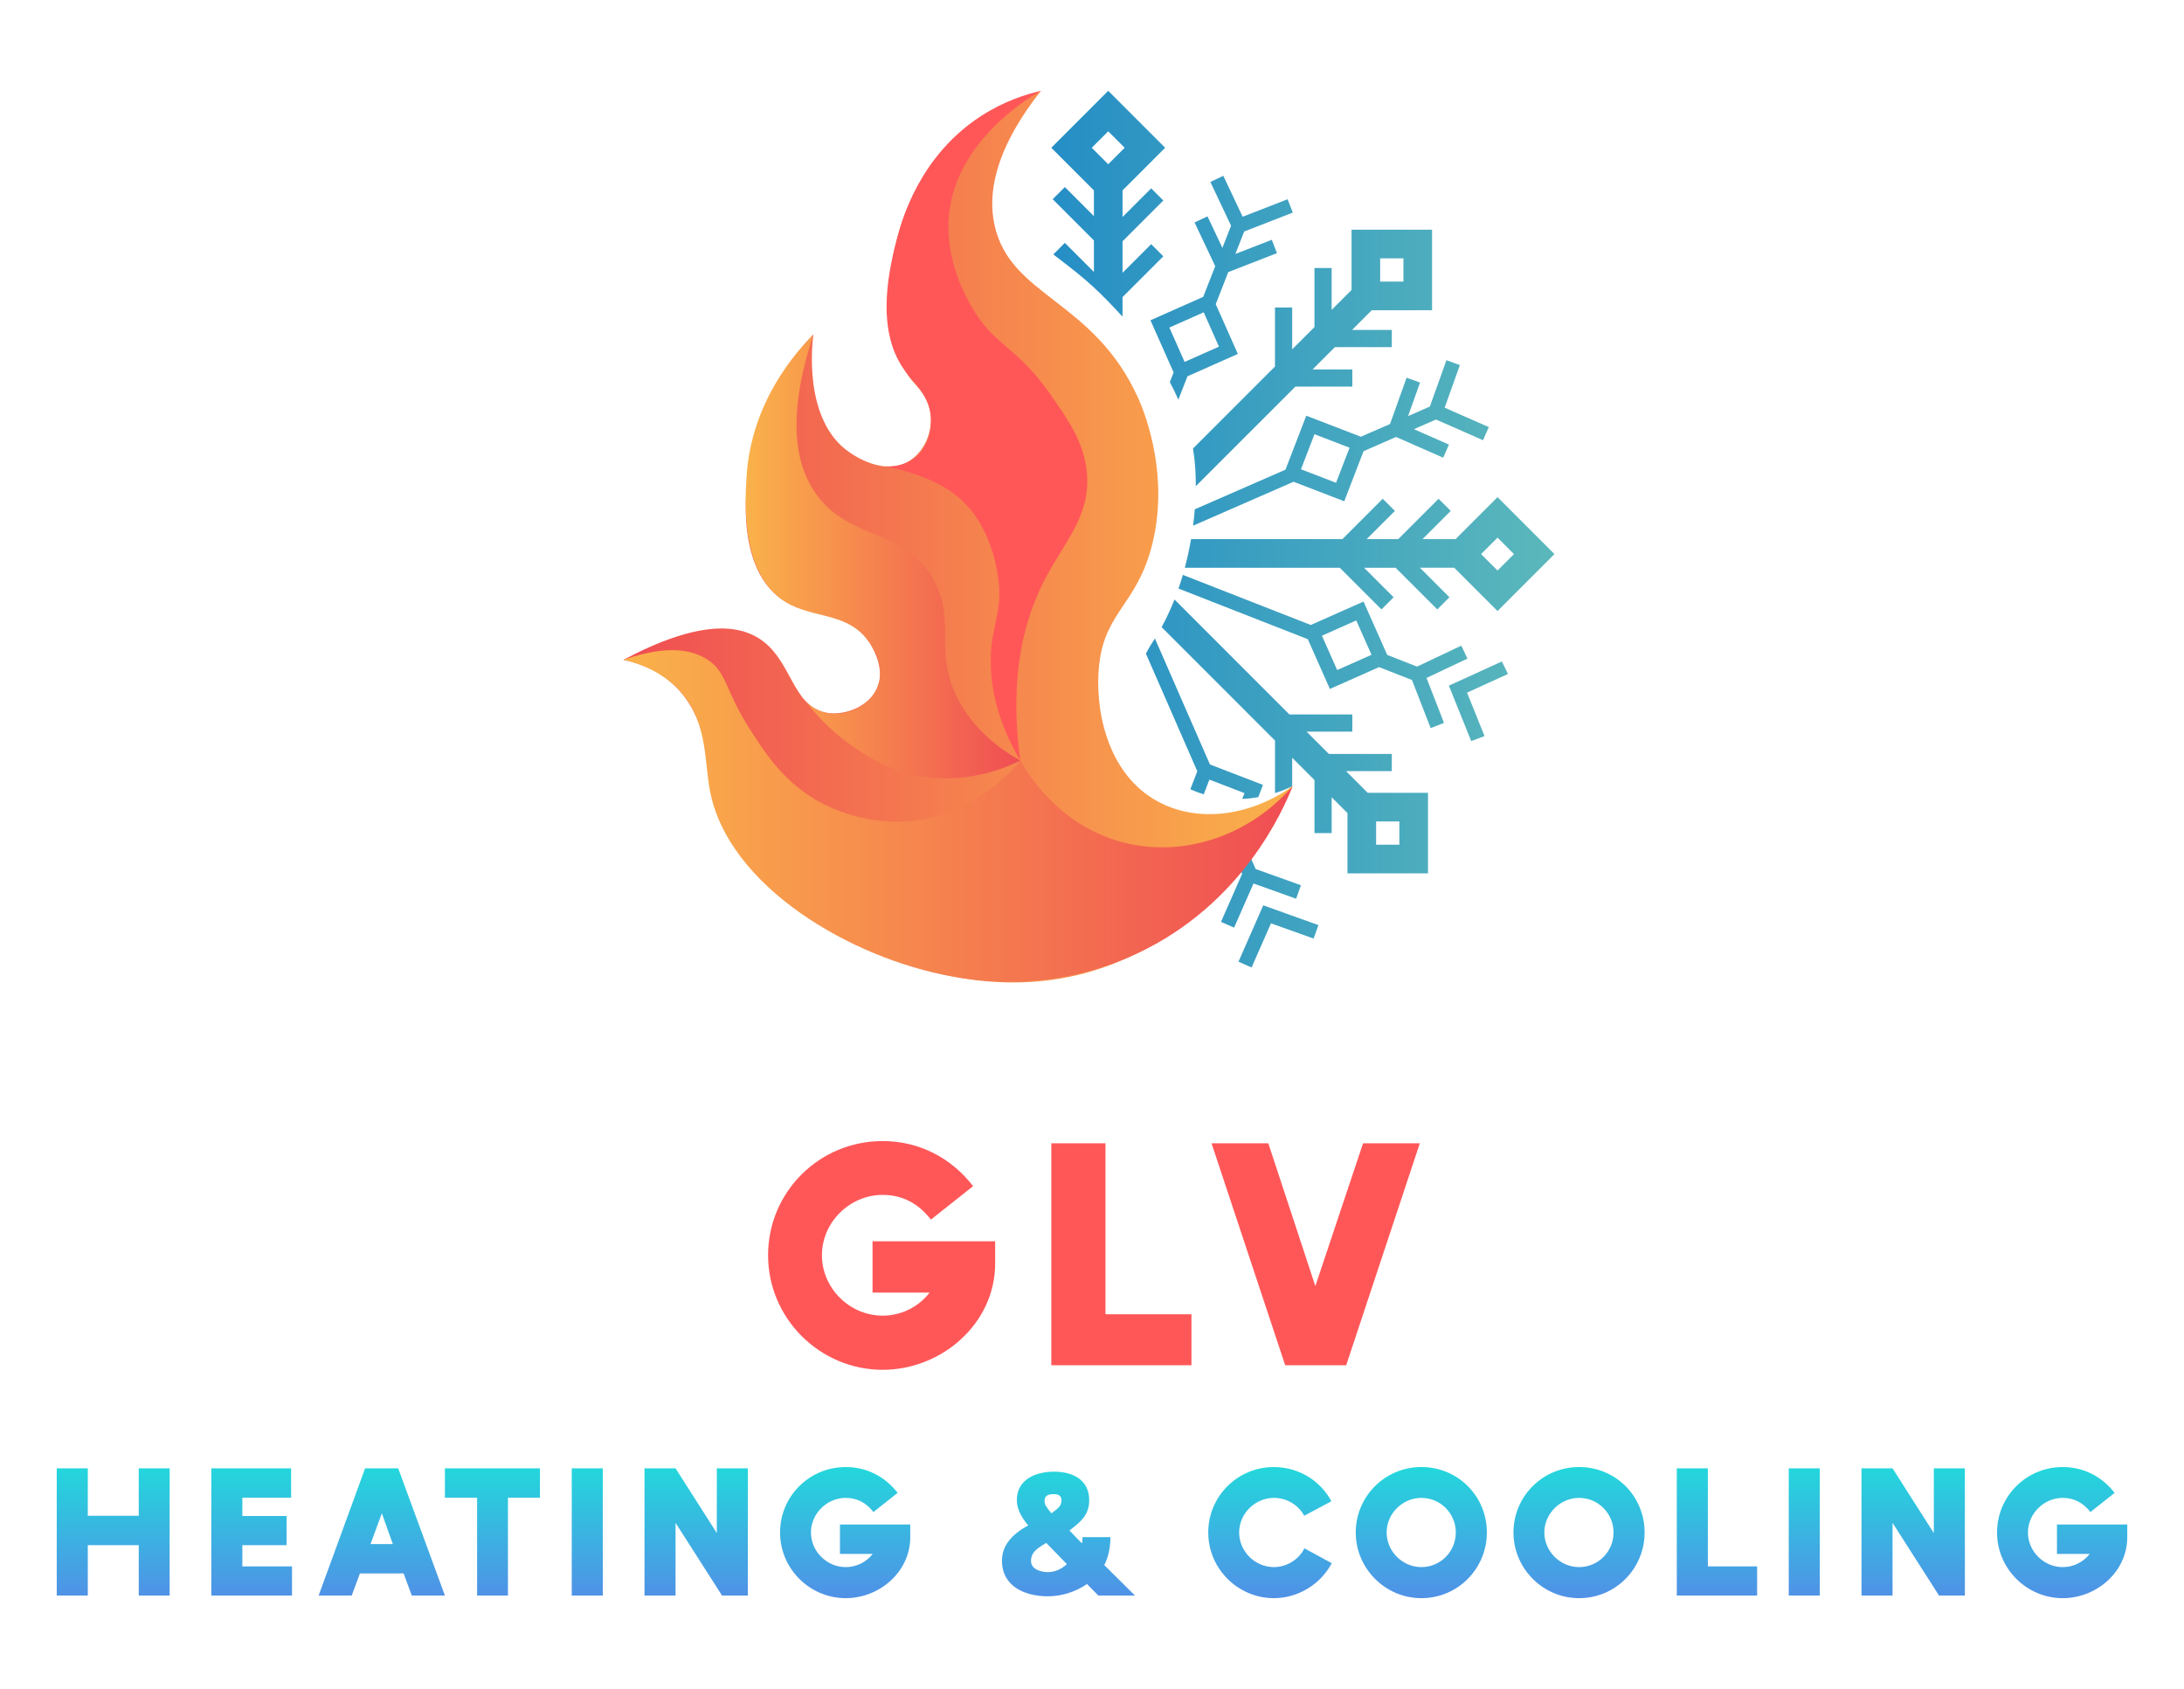
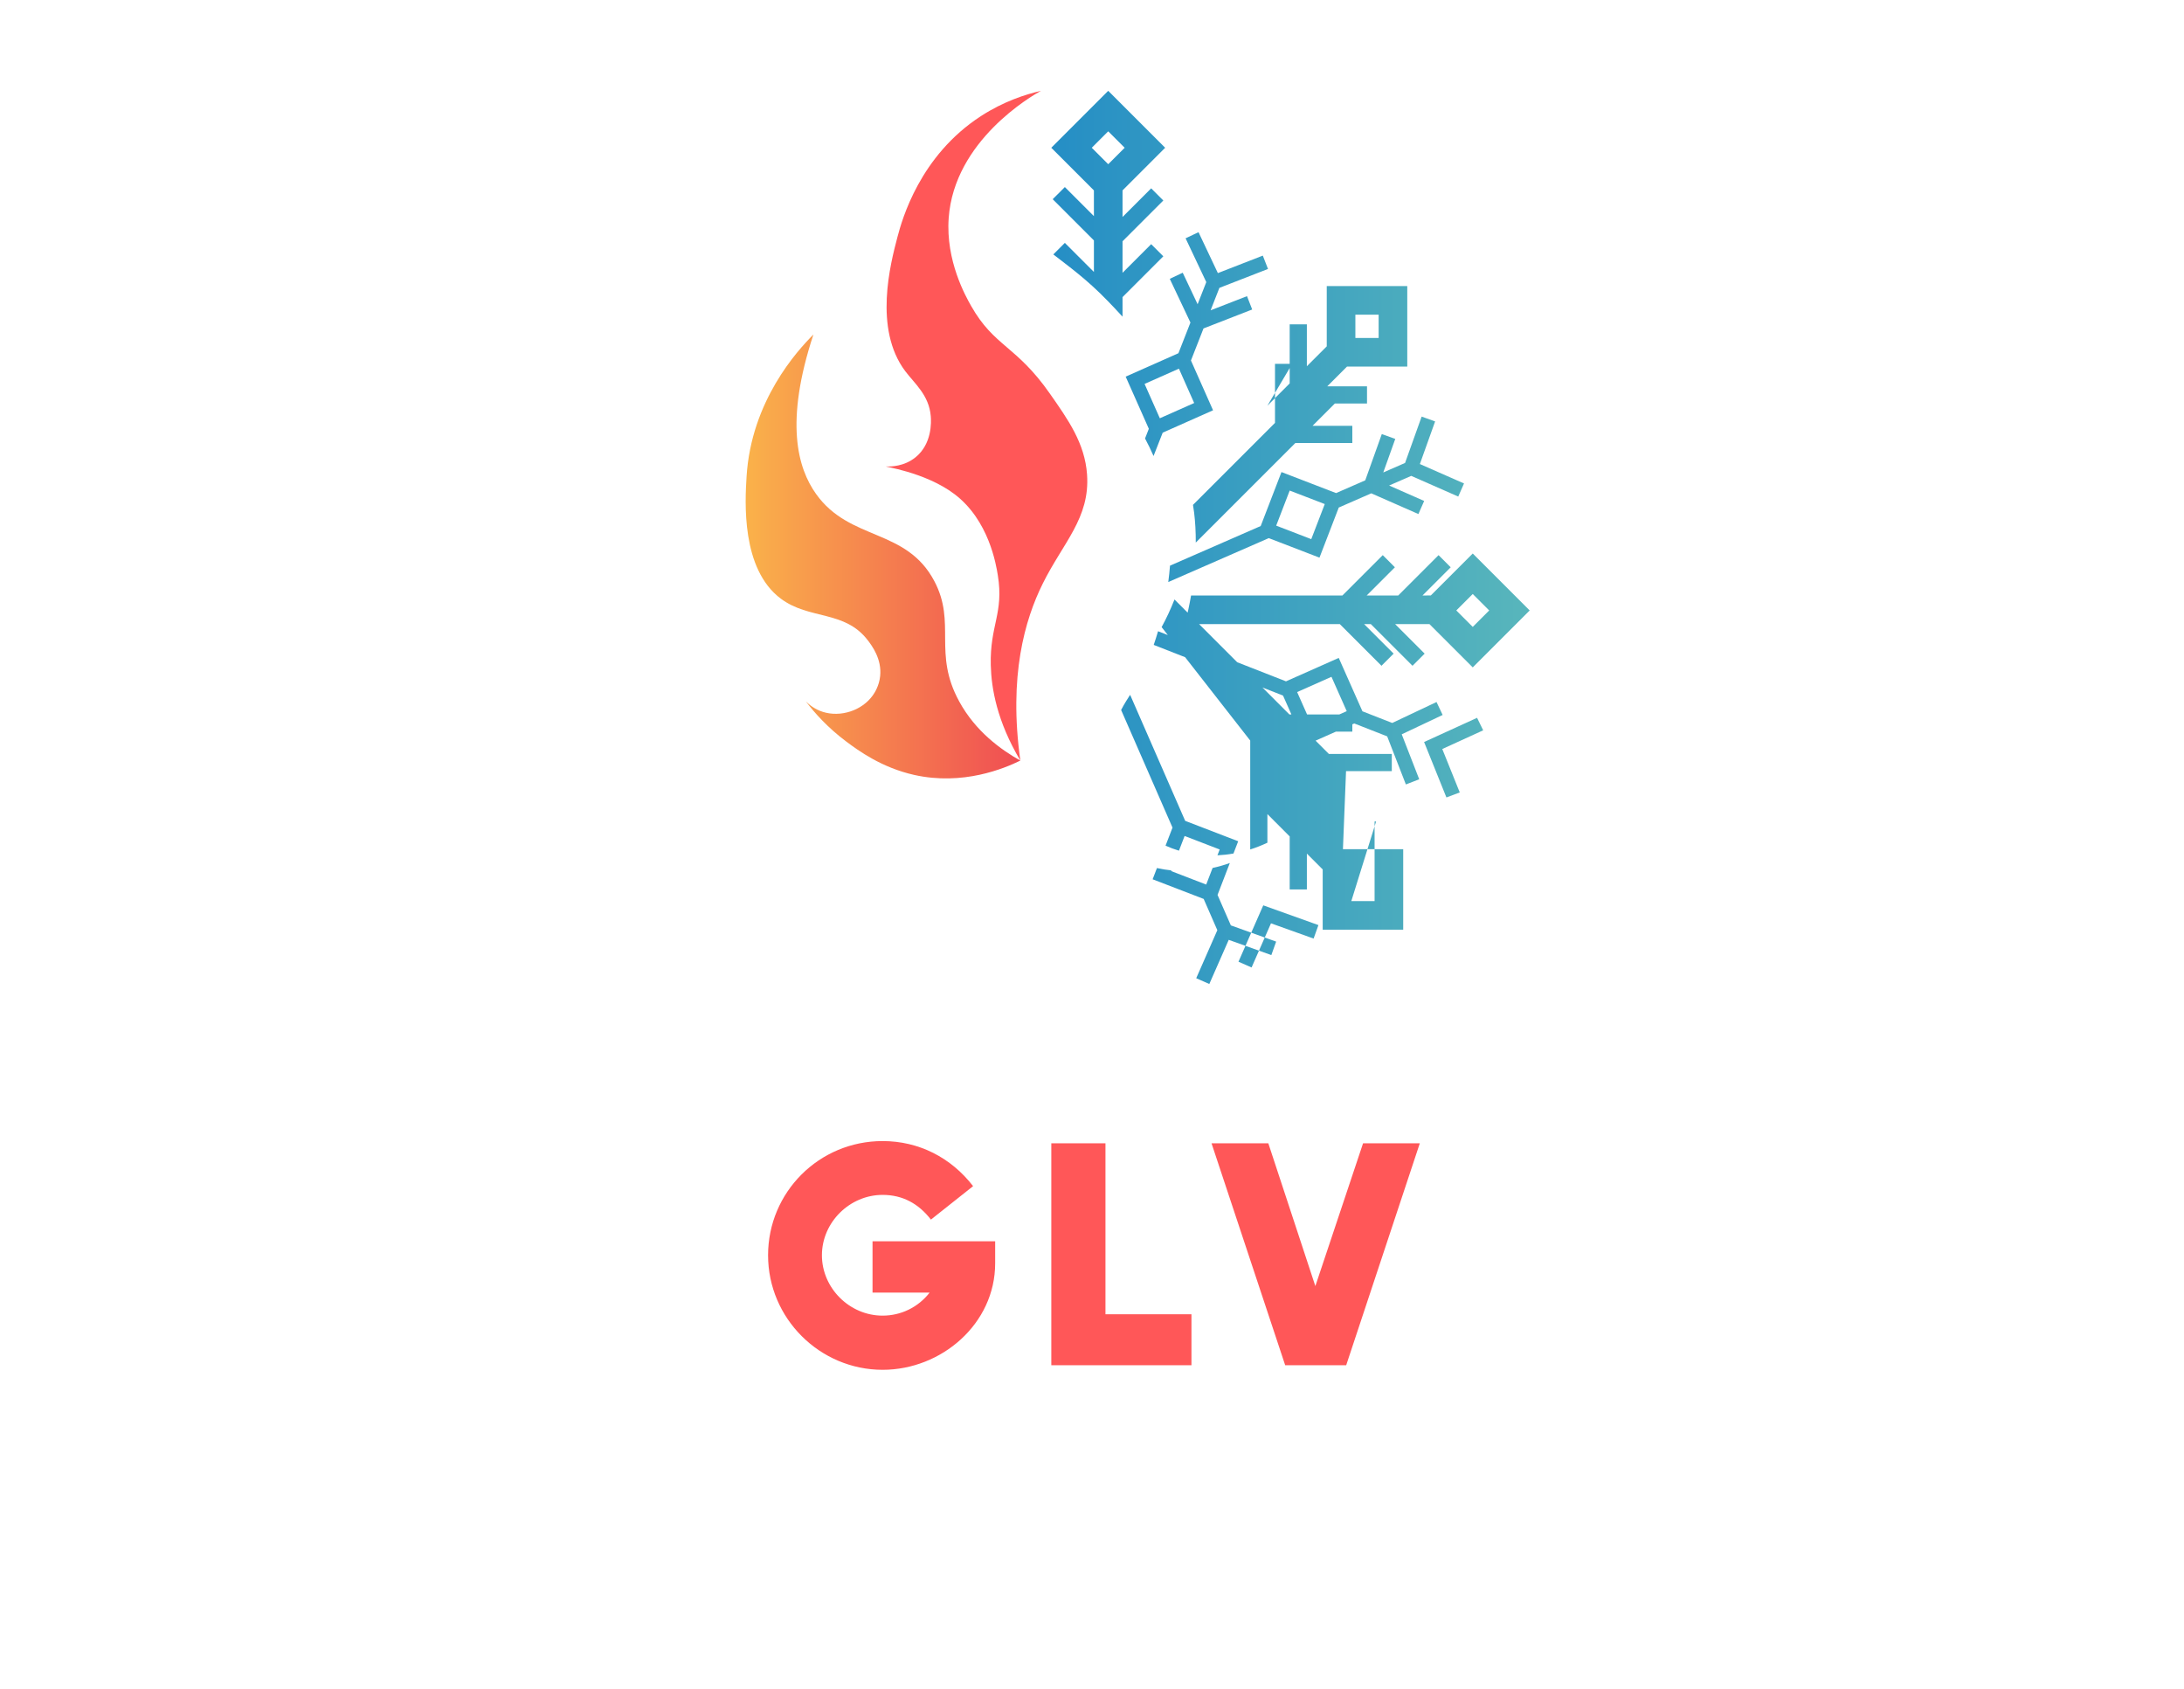
<svg xmlns="http://www.w3.org/2000/svg" version="1.1" width="970" height="750" viewBox="0 0 970 750" xml:space="preserve" id="svg12">
  <desc id="desc1">Created with Fabric.js 5.3.0</desc>
  <defs id="defs1">
    <linearGradient id="SVGID_4_9_9_1900958" gradientUnits="userSpaceOnUse" x1="382.9" y1="531.238" x2="487.281" y2="531.238" gradientTransform="matrix(1.169,0,0,1.169,-116.324,-373.774)">
      <stop offset="0%" style="stop-color:rgb(250,178,74);stop-opacity: 1" id="stop7" />
      <stop offset="100%" style="stop-color:rgb(240,77,83);stop-opacity: 1" id="stop8" />
    </linearGradient>
    <linearGradient id="SVGID_3_8_8_1900957" gradientUnits="userSpaceOnUse" x1="336.473" y1="629.799" x2="590.77" y2="629.799" gradientTransform="matrix(1.169,0,0,1.169,-116.324,-373.774)">
      <stop offset="0%" style="stop-color:rgb(250,178,74);stop-opacity: 1" id="stop5" />
      <stop offset="100%" style="stop-color:rgb(240,77,83);stop-opacity: 1" id="stop6" />
    </linearGradient>
    <linearGradient id="SVGID_2_7_7_1900956" gradientUnits="userSpaceOnUse" x1="336.473" y1="523.7" x2="590.77" y2="523.7" gradientTransform="matrix(1.169,0,0,1.169,-116.324,-373.774)">
      <stop offset="0%" style="stop-color:rgb(240,77,83);stop-opacity: 1" id="stop3" />
      <stop offset="100%" style="stop-color:rgb(250,178,74);stop-opacity: 1" id="stop4" />
    </linearGradient>
    <linearGradient id="SVGID_1900959" gradientUnits="userSpaceOnUse" gradientTransform="matrix(1.921,0,0,1.921,25.201,651.439)" x1="-2.666" y1="-8.09" x2="-2.666" y2="40.91">
      <stop offset="0%" style="stop-color:rgb(23,234,217);stop-opacity: 1" id="stop11" />
      <stop offset="100%" style="stop-color:rgb(96,120,234);stop-opacity: 1" id="stop12" />
    </linearGradient>
    <linearGradient id="SVGID_1_6_6_1900955" gradientUnits="userSpaceOnUse" x1="499.036" y1="520.856" x2="690.255" y2="520.856" gradientTransform="matrix(1.169,0,0,1.169,-116.324,-373.774)">
      <stop offset="0%" style="stop-color:rgb(37,142,197);stop-opacity: 1" id="stop1" />
      <stop offset="1" style="stop-color:rgb(91,184,187);stop-opacity: 1" id="stop2" />
    </linearGradient>
  </defs>
-   <path style="fill:url(#SVGID_1900959);fill-rule:nonzero;stroke:none;stroke-width:0;stroke-linecap:butt;stroke-linejoin:miter;stroke-miterlimit:4;stroke-dasharray:none;stroke-dashoffset:0" paint-order="stroke" d="m 61.626,652.016 v 21.056 H 38.995 V 652.016 H 25.201 v 56.501 H 38.995 v -22.381 h 22.631 v 22.381 h 13.717 v -56.501 z m 46.012,43.533 v -9.414 h 19.653 v -12.968 h -19.653 v -8.107 h 21.651 V 652.016 H 93.843 v 56.501 h 35.849 v -12.968 z m 75.252,12.968 H 197.605 l -20.748,-56.501 h -14.697 l -20.652,56.501 h 14.697 l 3.65,-9.836 h 19.404 z m -18.328,-22.881 5.033,-13.64 4.88,13.64 z m 75.252,-20.576 V 652.016 H 197.605 v 13.045 h 14.293 v 43.456 h 13.698 v -43.456 z m 14.12,-13.045 v 56.501 h 13.794 v -56.501 z m 64.436,0 v 28.74 l -18.328,-28.74 h -13.794 v 56.501 h 13.794 v -32.295 l 20.652,32.295 h 11.469 v -56.501 z m 85.914,30.566 v -5.629 h -31.219 v 13.064 h 14.543 c -2.901,3.708 -7.281,5.86 -11.988,5.86 -8.415,0 -15.446,-7.012 -15.446,-15.369 0,-8.415 7.108,-15.369 15.446,-15.369 5.129,0 9.183,2.248 12.315,6.282 l 10.739,-8.511 c -5.61,-7.262 -13.794,-11.469 -23.054,-11.469 -16.195,0 -29.163,13.045 -29.163,29.067 0,16.118 13.218,29.163 29.163,29.163 15.043,0 28.664,-11.719 28.664,-27.088 z m 52.39,-5.206 c -7.781,4.207 -11.661,9.337 -11.661,15.619 0,11.565 10.336,15.85 20.403,15.85 6.032,0 12.391,-1.979 17.348,-5.456 l 5.053,5.129 h 16.272 l -13.64,-13.544 c 1.825,-3.554 2.728,-7.685 2.728,-12.391 h -12.391 c 0,0.73 0,1.326 -0.077,1.806 -0.077,0.499 -0.173,0.749 -0.25,0.922 l -5.456,-5.706 c 4.88,-3.727 8.76,-6.859 8.76,-13.39 0,-9.164 -7.358,-12.718 -15.619,-12.718 -8.011,0 -16.522,3.381 -16.522,12.641 0,4.303 2.401,8.088 5.053,11.239 z m 1.23,15.696 c 0,-1.575 0.499,-2.901 1.479,-4.054 0.999,-1.153 2.728,-2.401 5.302,-3.881 l 9.164,9.414 c -2.651,2.401 -5.456,3.554 -8.434,3.554 -3.131,0 -7.512,-1.23 -7.512,-5.033 z m 6.032,-26.608 c 0,-2.632 1.979,-2.978 4.207,-2.978 2.229,0 3.304,0.922 3.304,2.728 0,1.249 -0.403,2.229 -1.076,2.978 -0.653,0.749 -1.806,1.652 -3.381,2.805 -1.153,-1.306 -1.825,-2.382 -2.305,-3.055 -0.499,-0.653 -0.749,-1.479 -0.749,-2.478 z m 72.696,14.044 c 0,16.118 13.218,29.163 29.163,29.163 10.662,0 20.729,-6.109 25.686,-15.523 l -12.142,-6.609 c -2.478,5.033 -7.934,8.338 -13.544,8.338 -8.434,0 -15.446,-7.012 -15.446,-15.369 0,-8.415 7.108,-15.369 15.446,-15.369 5.61,0 10.739,2.978 13.467,7.934 l 12.065,-6.436 c -5.053,-9.414 -14.87,-15.196 -25.532,-15.196 -16.022,0 -29.163,12.872 -29.163,29.067 z m 94.674,29.163 c 16.195,0 29.067,-13.141 29.067,-29.163 0,-16.272 -12.968,-29.067 -29.067,-29.067 -16.195,0 -29.163,13.045 -29.163,29.067 0,15.946 13.045,29.163 29.163,29.163 z m -15.446,-29.163 c 0,-8.415 7.089,-15.369 15.446,-15.369 8.511,0 15.273,6.955 15.273,15.369 0,8.434 -6.762,15.369 -15.273,15.369 -8.434,0 -15.446,-7.012 -15.446,-15.369 z m 85.491,29.163 c 16.195,0 29.086,-13.141 29.086,-29.163 0,-16.272 -12.968,-29.067 -29.086,-29.067 -16.195,0 -29.163,13.045 -29.163,29.067 0,15.946 13.064,29.163 29.163,29.163 z m -15.446,-29.163 c 0,-8.415 7.108,-15.369 15.446,-15.369 8.511,0 15.292,6.955 15.292,15.369 0,8.434 -6.782,15.369 -15.292,15.369 -8.415,0 -15.446,-7.012 -15.446,-15.369 z m 72.62,15.043 v -43.533 h -13.794 v 56.501 h 35.676 v -12.968 z m 35.926,-43.533 v 56.501 h 13.794 v -56.501 z m 64.436,0 v 28.74 l -18.328,-28.74 h -13.794 v 56.501 h 13.794 v -32.295 l 20.652,32.295 h 11.469 v -56.501 z m 85.914,30.566 v -5.629 H 913.581 v 13.064 h 14.543 c -2.901,3.708 -7.281,5.86 -11.988,5.86 -8.415,0 -15.446,-7.012 -15.446,-15.369 0,-8.415 7.108,-15.369 15.446,-15.369 5.129,0 9.164,2.248 12.315,6.282 l 10.739,-8.511 c -5.629,-7.262 -13.794,-11.469 -23.054,-11.469 -16.195,0 -29.163,13.045 -29.163,29.067 0,16.118 13.218,29.163 29.163,29.163 15.043,0 28.664,-11.719 28.664,-27.088 z" stroke-linecap="round" id="path12" />
  <path style="fill:#ff5758;fill-rule:nonzero;stroke:none;stroke-width:0;stroke-linecap:butt;stroke-linejoin:miter;stroke-miterlimit:4;stroke-dasharray:none;stroke-dashoffset:0" paint-order="stroke" d="m 441.991,561.004 v -9.798 h -54.465 v 22.766 h 25.359 c -5.033,6.494 -12.68,10.24 -20.883,10.24 -14.716,0 -26.954,-12.257 -26.954,-26.819 0,-14.678 12.391,-26.8 26.954,-26.8 8.914,0 15.984,3.9 21.459,10.97 l 18.731,-14.851 c -9.798,-12.68 -24.072,-20.018 -40.191,-20.018 -28.26,0 -50.872,22.746 -50.872,50.699 0,28.106 23.054,50.872 50.872,50.872 26.205,0 49.988,-20.46 49.988,-47.26 z m 48.989,22.612 v -75.924 h -24.053 v 98.555 h 62.245 v -22.631 z m 114.405,-75.924 -21.19,63.398 -20.883,-63.398 h -25.225 l 32.717,98.555 h 27.088 l 32.698,-98.555 z" stroke-linecap="round" id="path10" />
-   <path style="fill:url(#SVGID_1_6_6_1900955);fill-rule:nonzero;stroke:none;stroke-width:1.169;stroke-linecap:butt;stroke-linejoin:miter;stroke-miterlimit:4;stroke-dasharray:none;stroke-dashoffset:0" paint-order="stroke" d="m 561.065,402.022 24.502,8.768 -2.143,5.985 -18.924,-6.772 -8.624,19.605 -5.818,-2.56 z m 72.511,-100.976 7.765,19.96 -5.925,2.304 -8.308,-21.356 -14.611,-5.722 -21.838,9.696 -9.81,-22.091 -57.427,-22.491 c 0.692,-2.008 1.334,-4.034 1.927,-6.072 l 56.819,22.253 23.432,-10.405 10.527,23.706 13.23,5.182 19.672,-9.303 2.717,5.746 z m -24.432,-10.28 -6.774,-15.254 -15.253,6.774 6.773,15.254 z m 25.908,-110.222 7.365,-20.579 5.984,2.142 -6.772,18.926 19.605,8.623 -2.56,5.819 -20.887,-9.188 -9.813,4.288 15.566,6.847 -2.56,5.819 -20.927,-9.205 -14.444,6.311 -8.568,22.252 -22.518,-8.669 -44.633,19.502 c 0.319,-2.455 0.577,-4.885 0.767,-7.273 l 40.282,-17.6 9.226,-23.965 24.253,9.336 12.954,-5.66 7.35,-20.538 5.984,2.142 -5.331,14.899 z m -35.662,18.261 -15.577,-5.996 -5.996,15.575 15.576,5.997 z m 47.09,40.59 18.635,-18.634 25.288,25.286 -25.288,25.288 -19.226,-19.226 h -15.245 l 13.111,13.111 -5.393,5.395 -18.506,-18.505 H 605.853 l 13.111,13.111 -5.393,5.393 -18.504,-18.504 h -68.838 c 1.123,-4.233 2.046,-8.494 2.768,-12.714 h 67.226 l 17.913,-17.913 5.393,5.393 -12.52,12.52 h 14.002 l 17.913,-17.912 5.396,5.394 -12.519,12.519 z m 11.328,6.652 7.307,7.307 7.307,-7.307 -7.307,-7.307 z m -144.865,37.468 c -1.026,1.613 -2.525,3.853 -3.998,6.728 l 22.82,52.229 -3.086,8.015 c 1.912,0.874 3.901,1.618 5.952,2.233 l 2.513,-6.528 15.577,5.996 -0.997,2.589 c 2.354,-0.105 4.731,-0.368 7.114,-0.784 l 2.1,-5.454 -23.545,-9.064 z m 154.09,10.211 -23.527,10.746 9.913,24.611 5.925,-2.226 -7.765,-19.28 18.171,-8.301 z m -93.126,-138.6 9.902,-9.898 v -26.217 h 7.628 v 18.591 l 8.833,-8.829 v -26.77 h 35.762 v 35.761 h -26.772 l -8.763,8.759 h 17.654 v 7.628 H 592.866 l -9.905,9.901 h 17.66 v 7.628 h -25.291 l -44.239,44.223 c 0.019,-4.744 -0.23,-9.207 -0.727,-13.243 -0.145,-1.178 -0.32,-2.341 -0.511,-3.497 l 36.425,-36.413 v -26.211 h 7.628 z m 39.077,-30.076 h 10.334 v -10.333 h -10.334 z m -37.327,274.032 2.143,-5.986 -20.123,-7.201 -5.911,-13.529 5.454,-14.165 c -2.522,0.903 -5.081,1.632 -7.656,2.194 l -2.837,7.369 -15.576,-5.996 0.113,-0.294 c -2.161,-0.221 -4.301,-0.566 -6.411,-1.042 l -1.919,4.985 22.672,8.728 6.066,13.884 -9.38,21.326 5.818,2.559 8.624,-19.604 z m -35.926,-280.881 -9.177,-19.406 5.746,-2.718 6.617,13.99 3.851,-9.833 -9.194,-19.442 5.746,-2.718 8.594,18.171 19.96,-7.766 2.304,5.925 -21.589,8.399 -3.905,9.97 16.169,-6.291 2.304,5.925 -21.625,8.413 -5.574,14.233 9.818,22.111 -22.369,9.933 -4.062,10.371 c -1.172,-2.693 -2.438,-5.293 -3.775,-7.796 l 1.681,-4.291 -10.284,-23.158 23.428,-10.402 z m -5.117,20.479 -15.254,6.774 6.774,15.254 15.253,-6.774 z m 72.845,213.374 h 26.769 v 35.761 h -35.76 v -26.771 l -7.03,-7.032 v 15.923 h -7.628 v -23.554 l -9.902,-9.905 v 12.703 c -2.514,1.194 -5.064,2.19 -7.628,2.999 V 328.843 L 515.92,278.467 c 2.15,-3.918 4.053,-8.031 5.717,-12.265 l 51.044,51.062 h 27.94 v 7.628 h -20.315 l 9.898,9.901 h 27.947 v 7.628 h -20.321 z m 3.723,23.047 h 10.333 V 364.767 H 611.181 Z M 485.846,84.548 466.917,65.617 492.203,40.33 517.491,65.617 498.56,84.548 V 96.355 l 12.724,-12.723 5.393,5.395 -18.117,18.117 v 14.002 l 12.724,-12.723 5.393,5.395 -18.117,18.116 v 8.679 c -2.397,-2.634 -4.584,-4.908 -6.39,-6.784 -9.572,-9.938 -17.754,-15.694 -24.349,-20.853 l 5.118,-5.118 12.908,12.907 v -14.003 l -18.301,-18.302 5.394,-5.393 12.908,12.907 z m 6.357,-11.623 7.307,-7.307 -7.307,-7.306 -7.306,7.306 z" stroke-linecap="round" id="path219" />
+   <path style="fill:url(#SVGID_1_6_6_1900955);fill-rule:nonzero;stroke:none;stroke-width:1.169;stroke-linecap:butt;stroke-linejoin:miter;stroke-miterlimit:4;stroke-dasharray:none;stroke-dashoffset:0" paint-order="stroke" d="m 561.065,402.022 24.502,8.768 -2.143,5.985 -18.924,-6.772 -8.624,19.605 -5.818,-2.56 m 72.511,-100.976 7.765,19.96 -5.925,2.304 -8.308,-21.356 -14.611,-5.722 -21.838,9.696 -9.81,-22.091 -57.427,-22.491 c 0.692,-2.008 1.334,-4.034 1.927,-6.072 l 56.819,22.253 23.432,-10.405 10.527,23.706 13.23,5.182 19.672,-9.303 2.717,5.746 z m -24.432,-10.28 -6.774,-15.254 -15.253,6.774 6.773,15.254 z m 25.908,-110.222 7.365,-20.579 5.984,2.142 -6.772,18.926 19.605,8.623 -2.56,5.819 -20.887,-9.188 -9.813,4.288 15.566,6.847 -2.56,5.819 -20.927,-9.205 -14.444,6.311 -8.568,22.252 -22.518,-8.669 -44.633,19.502 c 0.319,-2.455 0.577,-4.885 0.767,-7.273 l 40.282,-17.6 9.226,-23.965 24.253,9.336 12.954,-5.66 7.35,-20.538 5.984,2.142 -5.331,14.899 z m -35.662,18.261 -15.577,-5.996 -5.996,15.575 15.576,5.997 z m 47.09,40.59 18.635,-18.634 25.288,25.286 -25.288,25.288 -19.226,-19.226 h -15.245 l 13.111,13.111 -5.393,5.395 -18.506,-18.505 H 605.853 l 13.111,13.111 -5.393,5.393 -18.504,-18.504 h -68.838 c 1.123,-4.233 2.046,-8.494 2.768,-12.714 h 67.226 l 17.913,-17.913 5.393,5.393 -12.52,12.52 h 14.002 l 17.913,-17.912 5.396,5.394 -12.519,12.519 z m 11.328,6.652 7.307,7.307 7.307,-7.307 -7.307,-7.307 z m -144.865,37.468 c -1.026,1.613 -2.525,3.853 -3.998,6.728 l 22.82,52.229 -3.086,8.015 c 1.912,0.874 3.901,1.618 5.952,2.233 l 2.513,-6.528 15.577,5.996 -0.997,2.589 c 2.354,-0.105 4.731,-0.368 7.114,-0.784 l 2.1,-5.454 -23.545,-9.064 z m 154.09,10.211 -23.527,10.746 9.913,24.611 5.925,-2.226 -7.765,-19.28 18.171,-8.301 z m -93.126,-138.6 9.902,-9.898 v -26.217 h 7.628 v 18.591 l 8.833,-8.829 v -26.77 h 35.762 v 35.761 h -26.772 l -8.763,8.759 h 17.654 v 7.628 H 592.866 l -9.905,9.901 h 17.66 v 7.628 h -25.291 l -44.239,44.223 c 0.019,-4.744 -0.23,-9.207 -0.727,-13.243 -0.145,-1.178 -0.32,-2.341 -0.511,-3.497 l 36.425,-36.413 v -26.211 h 7.628 z m 39.077,-30.076 h 10.334 v -10.333 h -10.334 z m -37.327,274.032 2.143,-5.986 -20.123,-7.201 -5.911,-13.529 5.454,-14.165 c -2.522,0.903 -5.081,1.632 -7.656,2.194 l -2.837,7.369 -15.576,-5.996 0.113,-0.294 c -2.161,-0.221 -4.301,-0.566 -6.411,-1.042 l -1.919,4.985 22.672,8.728 6.066,13.884 -9.38,21.326 5.818,2.559 8.624,-19.604 z m -35.926,-280.881 -9.177,-19.406 5.746,-2.718 6.617,13.99 3.851,-9.833 -9.194,-19.442 5.746,-2.718 8.594,18.171 19.96,-7.766 2.304,5.925 -21.589,8.399 -3.905,9.97 16.169,-6.291 2.304,5.925 -21.625,8.413 -5.574,14.233 9.818,22.111 -22.369,9.933 -4.062,10.371 c -1.172,-2.693 -2.438,-5.293 -3.775,-7.796 l 1.681,-4.291 -10.284,-23.158 23.428,-10.402 z m -5.117,20.479 -15.254,6.774 6.774,15.254 15.253,-6.774 z m 72.845,213.374 h 26.769 v 35.761 h -35.76 v -26.771 l -7.03,-7.032 v 15.923 h -7.628 v -23.554 l -9.902,-9.905 v 12.703 c -2.514,1.194 -5.064,2.19 -7.628,2.999 V 328.843 L 515.92,278.467 c 2.15,-3.918 4.053,-8.031 5.717,-12.265 l 51.044,51.062 h 27.94 v 7.628 h -20.315 l 9.898,9.901 h 27.947 v 7.628 h -20.321 z m 3.723,23.047 h 10.333 V 364.767 H 611.181 Z M 485.846,84.548 466.917,65.617 492.203,40.33 517.491,65.617 498.56,84.548 V 96.355 l 12.724,-12.723 5.393,5.395 -18.117,18.117 v 14.002 l 12.724,-12.723 5.393,5.395 -18.117,18.116 v 8.679 c -2.397,-2.634 -4.584,-4.908 -6.39,-6.784 -9.572,-9.938 -17.754,-15.694 -24.349,-20.853 l 5.118,-5.118 12.908,12.907 v -14.003 l -18.301,-18.302 5.394,-5.393 12.908,12.907 z m 6.357,-11.623 7.307,-7.307 -7.307,-7.306 -7.306,7.306 z" stroke-linecap="round" id="path219" />
  <g id="layer1">
-     <path style="display:inline;fill:url(#SVGID_2_7_7_1900956);fill-rule:nonzero;stroke:none;stroke-width:1.169;stroke-linecap:butt;stroke-linejoin:miter;stroke-miterlimit:4;stroke-dasharray:none;stroke-dashoffset:0" paint-order="stroke" d="m 276.924,292.976 c 5.799,1.221 14.145,3.863 21.485,10.345 15.657,13.825 15.954,35.598 17.254,44.544 6.468,44.512 85.604,100.826 159.001,85.956 65.089,-13.187 95.528,-76.248 99.467,-84.746 -18.482,13.185 -41.515,16.448 -59.282,7.162 -24.103,-12.597 -28.737,-43.177 -26.657,-61.272 2.699,-23.484 16.776,-26.556 23.474,-52.916 7.503,-29.529 -2.205,-56.404 -5.968,-64.852 -19.719,-44.274 -57.308,-45.306 -64.057,-77.584 -2.597,-12.424 -1.081,-31.652 20.689,-59.282 -7.673,2.324 -37.902,12.45 -54.906,42.97 -15.76,28.287 -17.262,68.893 -1.989,86.138 2.028,2.29 7.325,7.525 7.957,15.318 0.598,7.369 -3.014,16.549 -10.544,20.49 -10.656,5.578 -22.908,-2.604 -25.265,-4.178 -21.549,-14.389 -16.604,-50.576 -16.313,-52.518 -5.833,6.04 -14.146,16.045 -20.291,30.238 -11.511,26.585 -15.963,69.124 4.377,85.939 13.322,11.014 28.982,4.132 39.787,19.098 1.202,1.665 8.65,12.462 4.377,21.883 -3.567,7.864 -14.204,12.342 -22.678,10.742 -15.197,-2.869 -15.032,-23.696 -29.84,-33.023 -9.961,-6.273 -27.39,-7.781 -60.078,9.549 z" stroke-linecap="round" id="path4" />
-     <path style="fill:url(#SVGID_3_8_8_1900957);fill-rule:nonzero;stroke:none;stroke-width:1.169;stroke-linecap:butt;stroke-linejoin:miter;stroke-miterlimit:4;stroke-dasharray:none;stroke-dashoffset:0" paint-order="stroke" d="m 276.924,292.976 c 20.309,-7.057 31.192,-4.112 37.4,0 8.707,5.767 7.402,13.293 19.098,31.432 5.901,9.152 12.952,20.088 25.265,28.448 18.993,12.896 39.441,12.149 42.575,11.991 30.539,-1.538 48.864,-23.351 51.919,-27.11 2.529,4.588 16.538,28.945 45.954,36.405 26.716,6.775 55.766,-3.02 74.998,-25.066 -4.047,10.184 -22.114,52.306 -69.03,74.302 -37.579,17.619 -71.74,12.044 -82.534,10.127 -44.331,-7.877 -99.155,-39.79 -107.249,-82.34 -2.636,-13.856 -0.874,-31.855 -14.633,-45.66 -7.768,-7.794 -17.23,-11.02 -23.761,-12.528 z" stroke-linecap="round" id="path6" />
    <path style="fill:url(#SVGID_4_9_9_1900958);fill-rule:nonzero;stroke:none;stroke-width:1.169;stroke-linecap:butt;stroke-linejoin:miter;stroke-miterlimit:4;stroke-dasharray:none;stroke-dashoffset:0" paint-order="stroke" d="m 426.024,311.477 c -11.799,-21.568 -1.191,-34.742 -11.041,-53.414 -12.479,-23.654 -37.495,-17.66 -52.519,-38.693 -8.28,-11.592 -13.985,-32.037 -1.194,-70.82 -7.117,7.102 -27.633,29.469 -29.691,63.112 -0.666,10.894 -2.506,40.967 15.227,54.185 12.691,9.46 28.358,5.032 38.633,18.499 1.756,2.302 6.278,8.229 5.472,15.892 -0.453,4.304 -2.413,7.351 -3.285,8.566 -4.901,6.823 -14.388,9.78 -22.179,7.299 -3.646,-1.161 -6.147,-3.266 -7.531,-4.64 3.79,4.988 9.645,11.634 18.074,17.919 5.253,3.917 15.591,11.491 30.039,14.721 21.664,4.843 40.015,-2.876 47.147,-6.366 -8.669,-4.857 -19.877,-12.956 -27.154,-26.259 z" stroke-linecap="round" id="path8" />
    <path style="fill:#ff5758;fill-rule:nonzero;stroke:none;stroke-width:1.169;stroke-linecap:butt;stroke-linejoin:miter;stroke-miterlimit:4;stroke-dasharray:none;stroke-dashoffset:0" paint-order="stroke" d="m 482.805,210.7 c -0.989,-13.945 -8.448,-24.378 -16.496,-35.89 -15.017,-21.48 -24.742,-20.829 -35.012,-38.991 -2.403,-4.25 -11.307,-19.995 -9.947,-38.991 2.464,-34.41 36.794,-54.17 40.98,-56.497 -6.726,1.548 -16.496,4.629 -26.67,11.229 -27.124,17.594 -35.007,45.849 -37.081,53.743 -3.068,11.677 -10.686,40.669 3.473,59.501 4.175,5.553 10.536,10.613 11.34,19.953 0.233,2.701 0.569,12.364 -6.764,18.302 -5.065,4.101 -10.978,4.149 -12.977,4.077 -2.221,-0.081 17.044,2.276 30.284,12.286 15.277,11.549 18.481,31.327 19.235,35.982 2.746,16.95 -3.551,22.097 -3.122,39.961 0.247,10.284 2.724,24.848 13.13,42.373 -5.251,-37.567 1.96,-62.477 9.947,-78.579 9.043,-18.232 21.049,-29.14 19.679,-48.458 z" stroke-linecap="round" id="path9" />
  </g>
</svg>